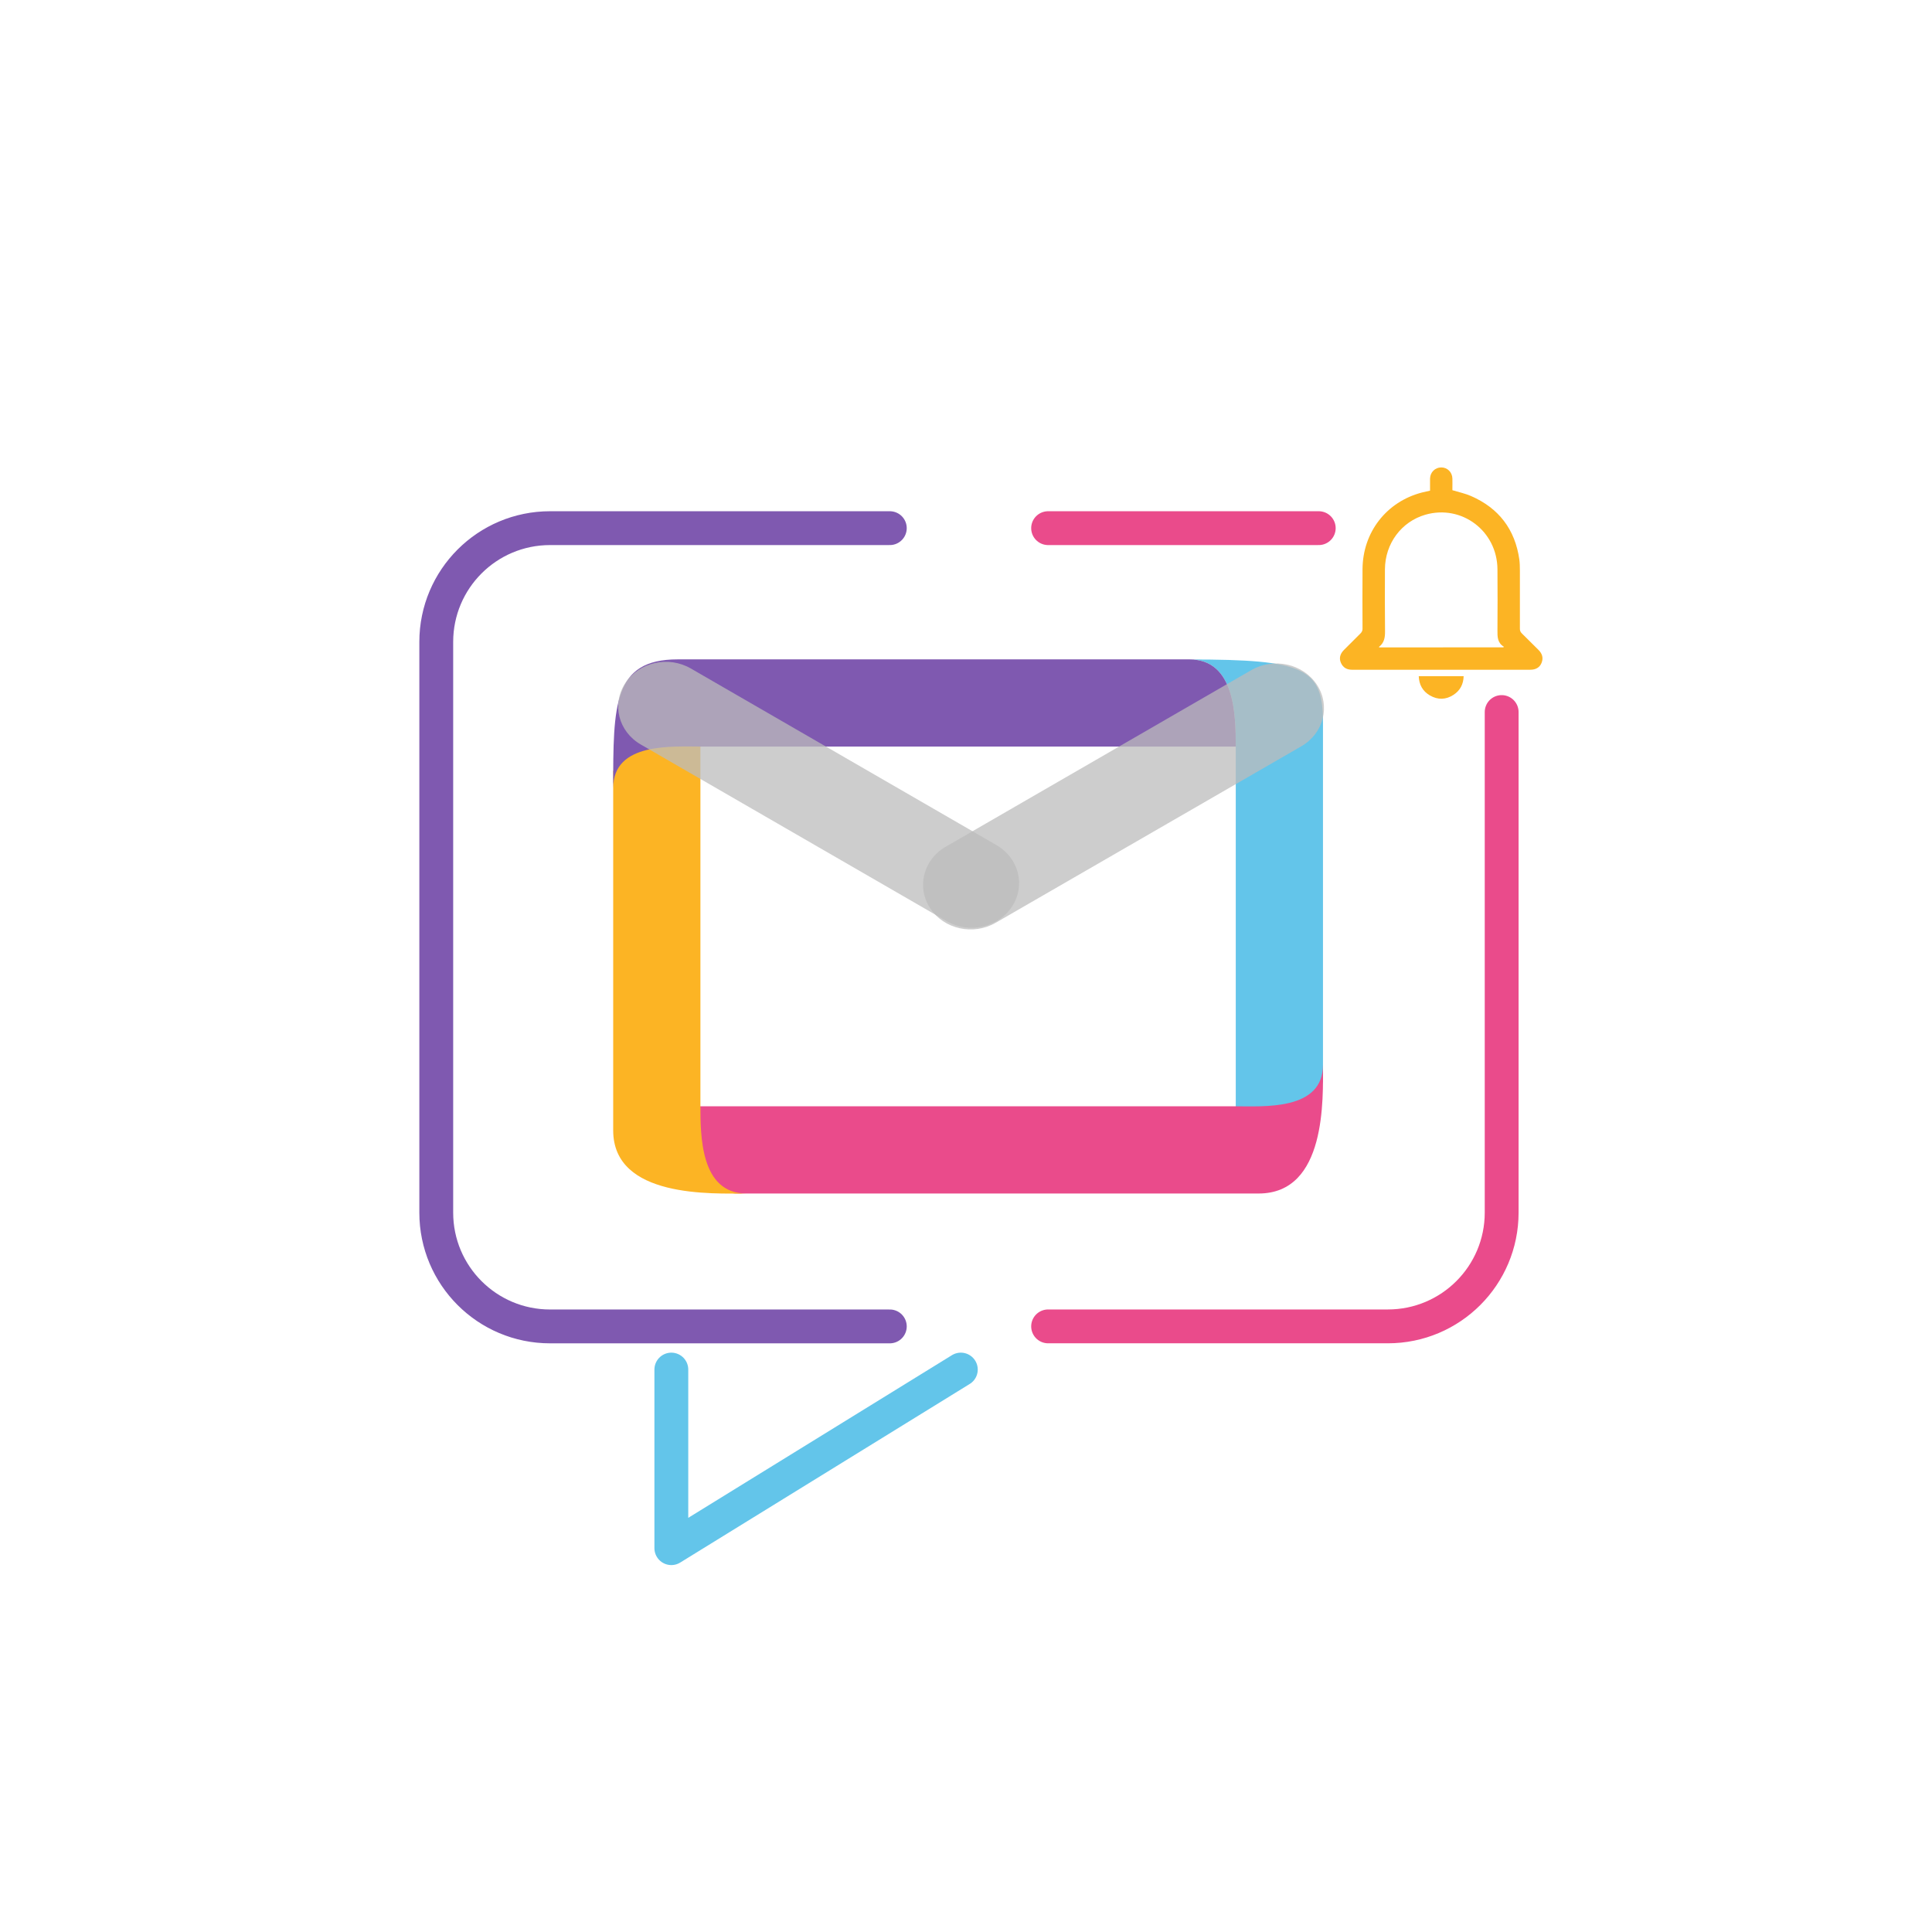
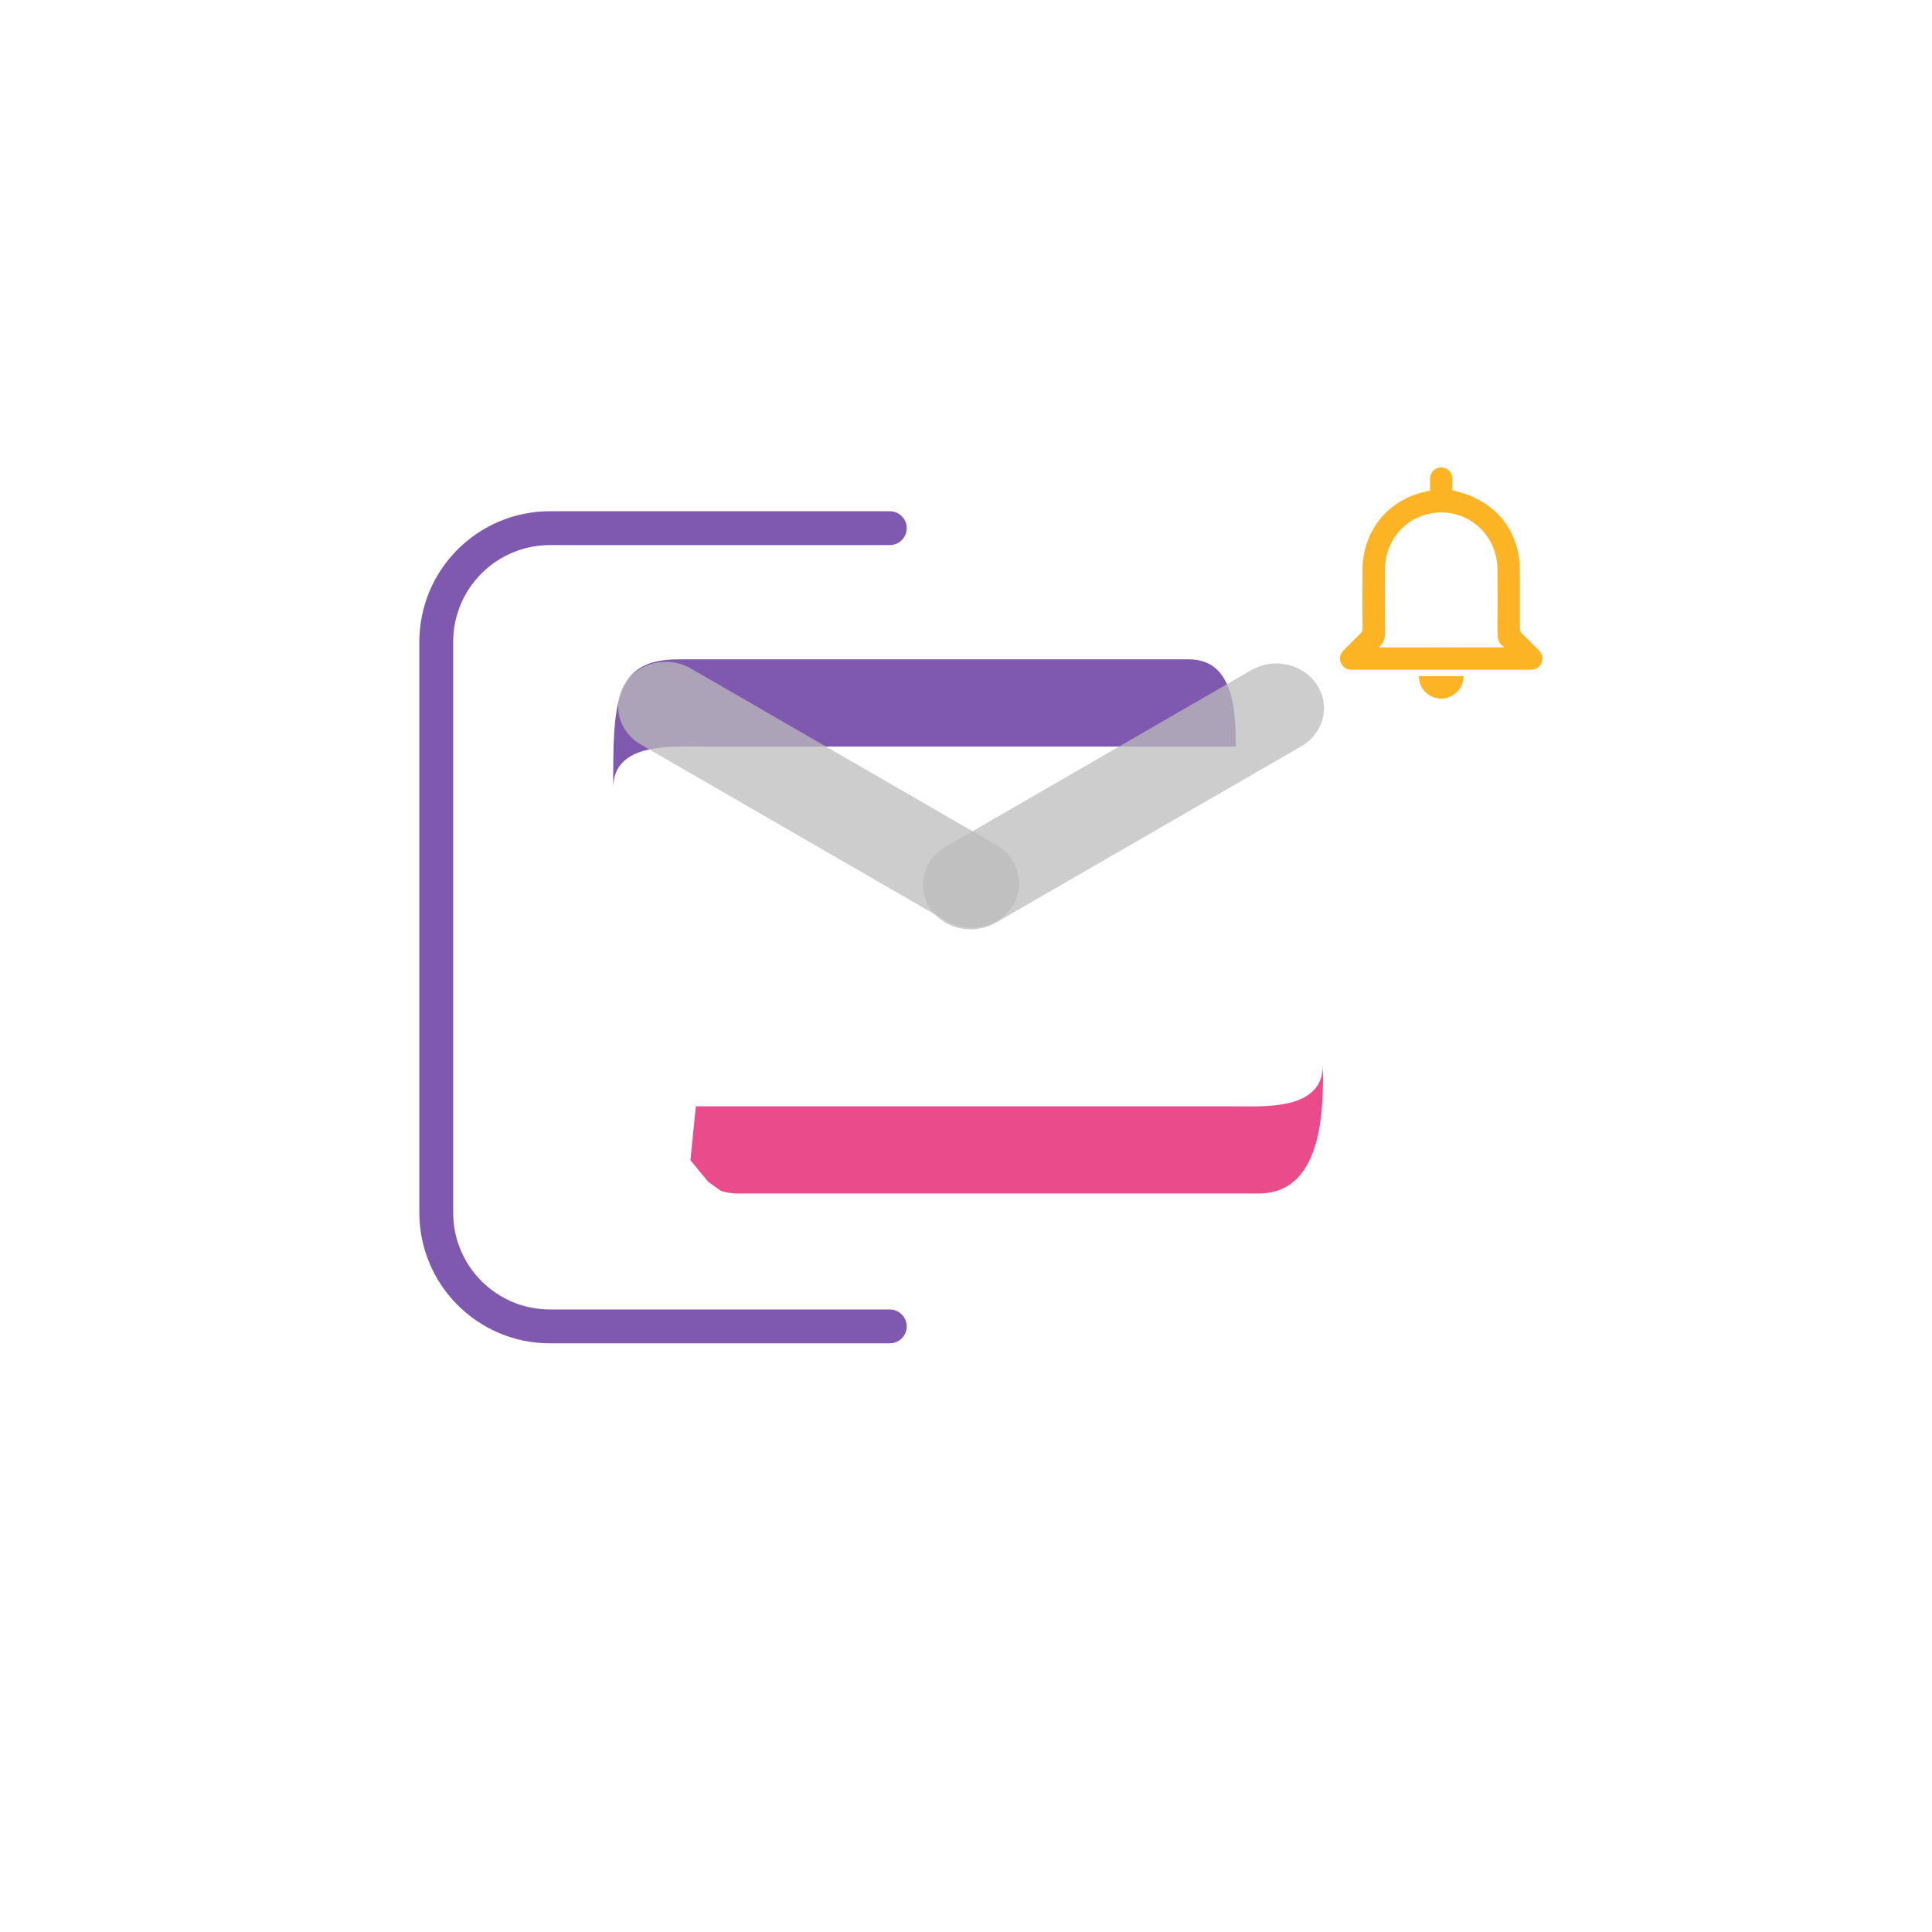
<svg xmlns="http://www.w3.org/2000/svg" width="62" height="62" viewBox="0 0 62 62" fill="none">
  <g filter="url(#filter0_d_165_589)">
    <rect x="4" y="4" width="50" height="50" rx="12.36" fill="white" />
-     <path d="M40.32 14.949H31.635" stroke="#EA4B8B" stroke-width="1.086" stroke-linecap="round" stroke-linejoin="round" />
-     <path d="M46.19 20.85V36.913C46.19 38.931 44.556 40.565 42.538 40.565H31.635" stroke="#EA4B8B" stroke-width="1.086" stroke-linecap="round" stroke-linejoin="round" />
    <path d="M26.555 14.949H15.652C13.634 14.949 12 16.583 12 18.601V36.914C12 38.932 13.634 40.566 15.652 40.566H26.555" stroke="#7F59B0" stroke-width="1.086" stroke-linecap="round" stroke-linejoin="round" />
-     <path d="M40.456 21.189C40.456 19.438 39.87 19.163 36.178 19.163C37.657 19.163 37.657 21.016 37.657 22.002V33.798L39.536 33.651L40.27 33.078L40.456 32.718V32.198V21.189Z" fill="#63C5EA" />
    <path d="M38.39 36.301C40.576 36.301 40.456 33.248 40.456 32.169C40.456 33.651 38.563 33.502 37.577 33.502H20.33L20.157 35.234L20.73 35.928L21.143 36.221L21.357 36.274L21.596 36.301C27.695 36.301 36.503 36.301 38.39 36.301Z" fill="#EA4B8B" />
-     <path d="M17.678 34.275C17.678 36.461 20.877 36.301 21.956 36.301C20.477 36.301 20.477 34.448 20.477 33.462V21.666L18.597 21.813L17.864 22.386L17.678 22.746V23.265V34.275V34.275Z" fill="#FCB424" />
    <path d="M37.657 21.959H20.557C19.57 21.959 17.678 21.81 17.678 23.292C17.678 20.624 17.678 19.16 19.744 19.16H36.537H36.543C36.404 19.16 36.282 19.163 36.178 19.163C37.636 19.163 37.657 20.962 37.657 21.959Z" fill="#7F59B0" />
-     <path d="M28.834 41.951L19.544 47.682V41.951" stroke="#63C5EA" stroke-width="1.086" stroke-linecap="round" stroke-linejoin="round" />
    <path opacity="0.75" d="M28.377 27.561L18.565 21.893C17.846 21.478 17.622 20.595 18.065 19.921C18.509 19.246 19.449 19.036 20.169 19.452L29.977 25.119C30.696 25.535 30.921 26.417 30.478 27.091C30.037 27.766 29.096 27.977 28.377 27.561Z" fill="#BCBCBC" />
    <path opacity="0.75" d="M39.761 21.949L29.952 27.613C29.233 28.029 28.289 27.819 27.848 27.144C27.405 26.47 27.63 25.585 28.349 25.172L38.157 19.504C38.877 19.089 39.82 19.299 40.261 19.974C40.704 20.648 40.48 21.533 39.761 21.949Z" fill="#BCBCBC" />
    <path d="M43.892 13.746C43.892 13.614 43.89 13.485 43.892 13.356C43.897 13.156 44.052 13.002 44.249 13C44.447 12.998 44.605 13.153 44.609 13.359C44.612 13.46 44.609 13.562 44.609 13.663C44.609 13.69 44.609 13.717 44.609 13.731C44.817 13.794 45.022 13.837 45.207 13.918C46.1 14.308 46.619 14.989 46.757 15.954C46.772 16.072 46.775 16.191 46.775 16.309C46.777 16.931 46.777 17.553 46.775 18.178C46.775 18.239 46.793 18.282 46.836 18.325C47.016 18.501 47.19 18.679 47.37 18.855C47.489 18.972 47.535 19.11 47.471 19.27C47.415 19.416 47.289 19.493 47.108 19.493C45.203 19.493 43.297 19.493 41.391 19.493C41.224 19.493 41.102 19.428 41.033 19.274C40.967 19.13 41.001 18.986 41.127 18.859C41.303 18.681 41.481 18.503 41.66 18.327C41.705 18.282 41.725 18.237 41.725 18.174C41.723 17.538 41.72 16.899 41.725 16.263C41.732 15.079 42.496 14.096 43.64 13.803C43.719 13.783 43.798 13.767 43.892 13.746ZM46.242 18.774C46.249 18.767 46.256 18.762 46.263 18.756C46.053 18.631 46.053 18.435 46.055 18.232C46.06 17.578 46.06 16.924 46.055 16.27C46.048 15.041 44.909 14.182 43.741 14.518C42.972 14.741 42.449 15.443 42.444 16.27C42.442 16.936 42.44 17.601 42.447 18.266C42.449 18.46 42.42 18.629 42.257 18.756C42.255 18.758 42.257 18.767 42.257 18.776C43.588 18.774 44.916 18.774 46.242 18.774Z" fill="#FCB424" />
    <path d="M43.529 19.7C44.012 19.7 44.488 19.7 44.97 19.7C44.963 19.957 44.857 20.16 44.645 20.298C44.4 20.458 44.14 20.465 43.885 20.316C43.655 20.181 43.54 19.973 43.529 19.7Z" fill="#FCB424" />
  </g>
  <defs>
    <filter id="filter0_d_165_589" x="0" y="0" width="62" height="62" filterUnits="userSpaceOnUse" color-interpolation-filters="sRGB">
      <feFlood flood-opacity="0" result="BackgroundImageFix" />
      <feColorMatrix in="SourceAlpha" type="matrix" values="0 0 0 0 0 0 0 0 0 0 0 0 0 0 0 0 0 0 127 0" result="hardAlpha" />
      <feMorphology radius="3" operator="erode" in="SourceAlpha" result="effect1_dropShadow_165_589" />
      <feOffset dx="2" dy="2" />
      <feGaussianBlur stdDeviation="4.5" />
      <feComposite in2="hardAlpha" operator="out" />
      <feColorMatrix type="matrix" values="0 0 0 0 0 0 0 0 0 0 0 0 0 0 0 0 0 0 0.25 0" />
      <feBlend mode="normal" in2="BackgroundImageFix" result="effect1_dropShadow_165_589" />
      <feBlend mode="normal" in="SourceGraphic" in2="effect1_dropShadow_165_589" result="shape" />
    </filter>
  </defs>
</svg>